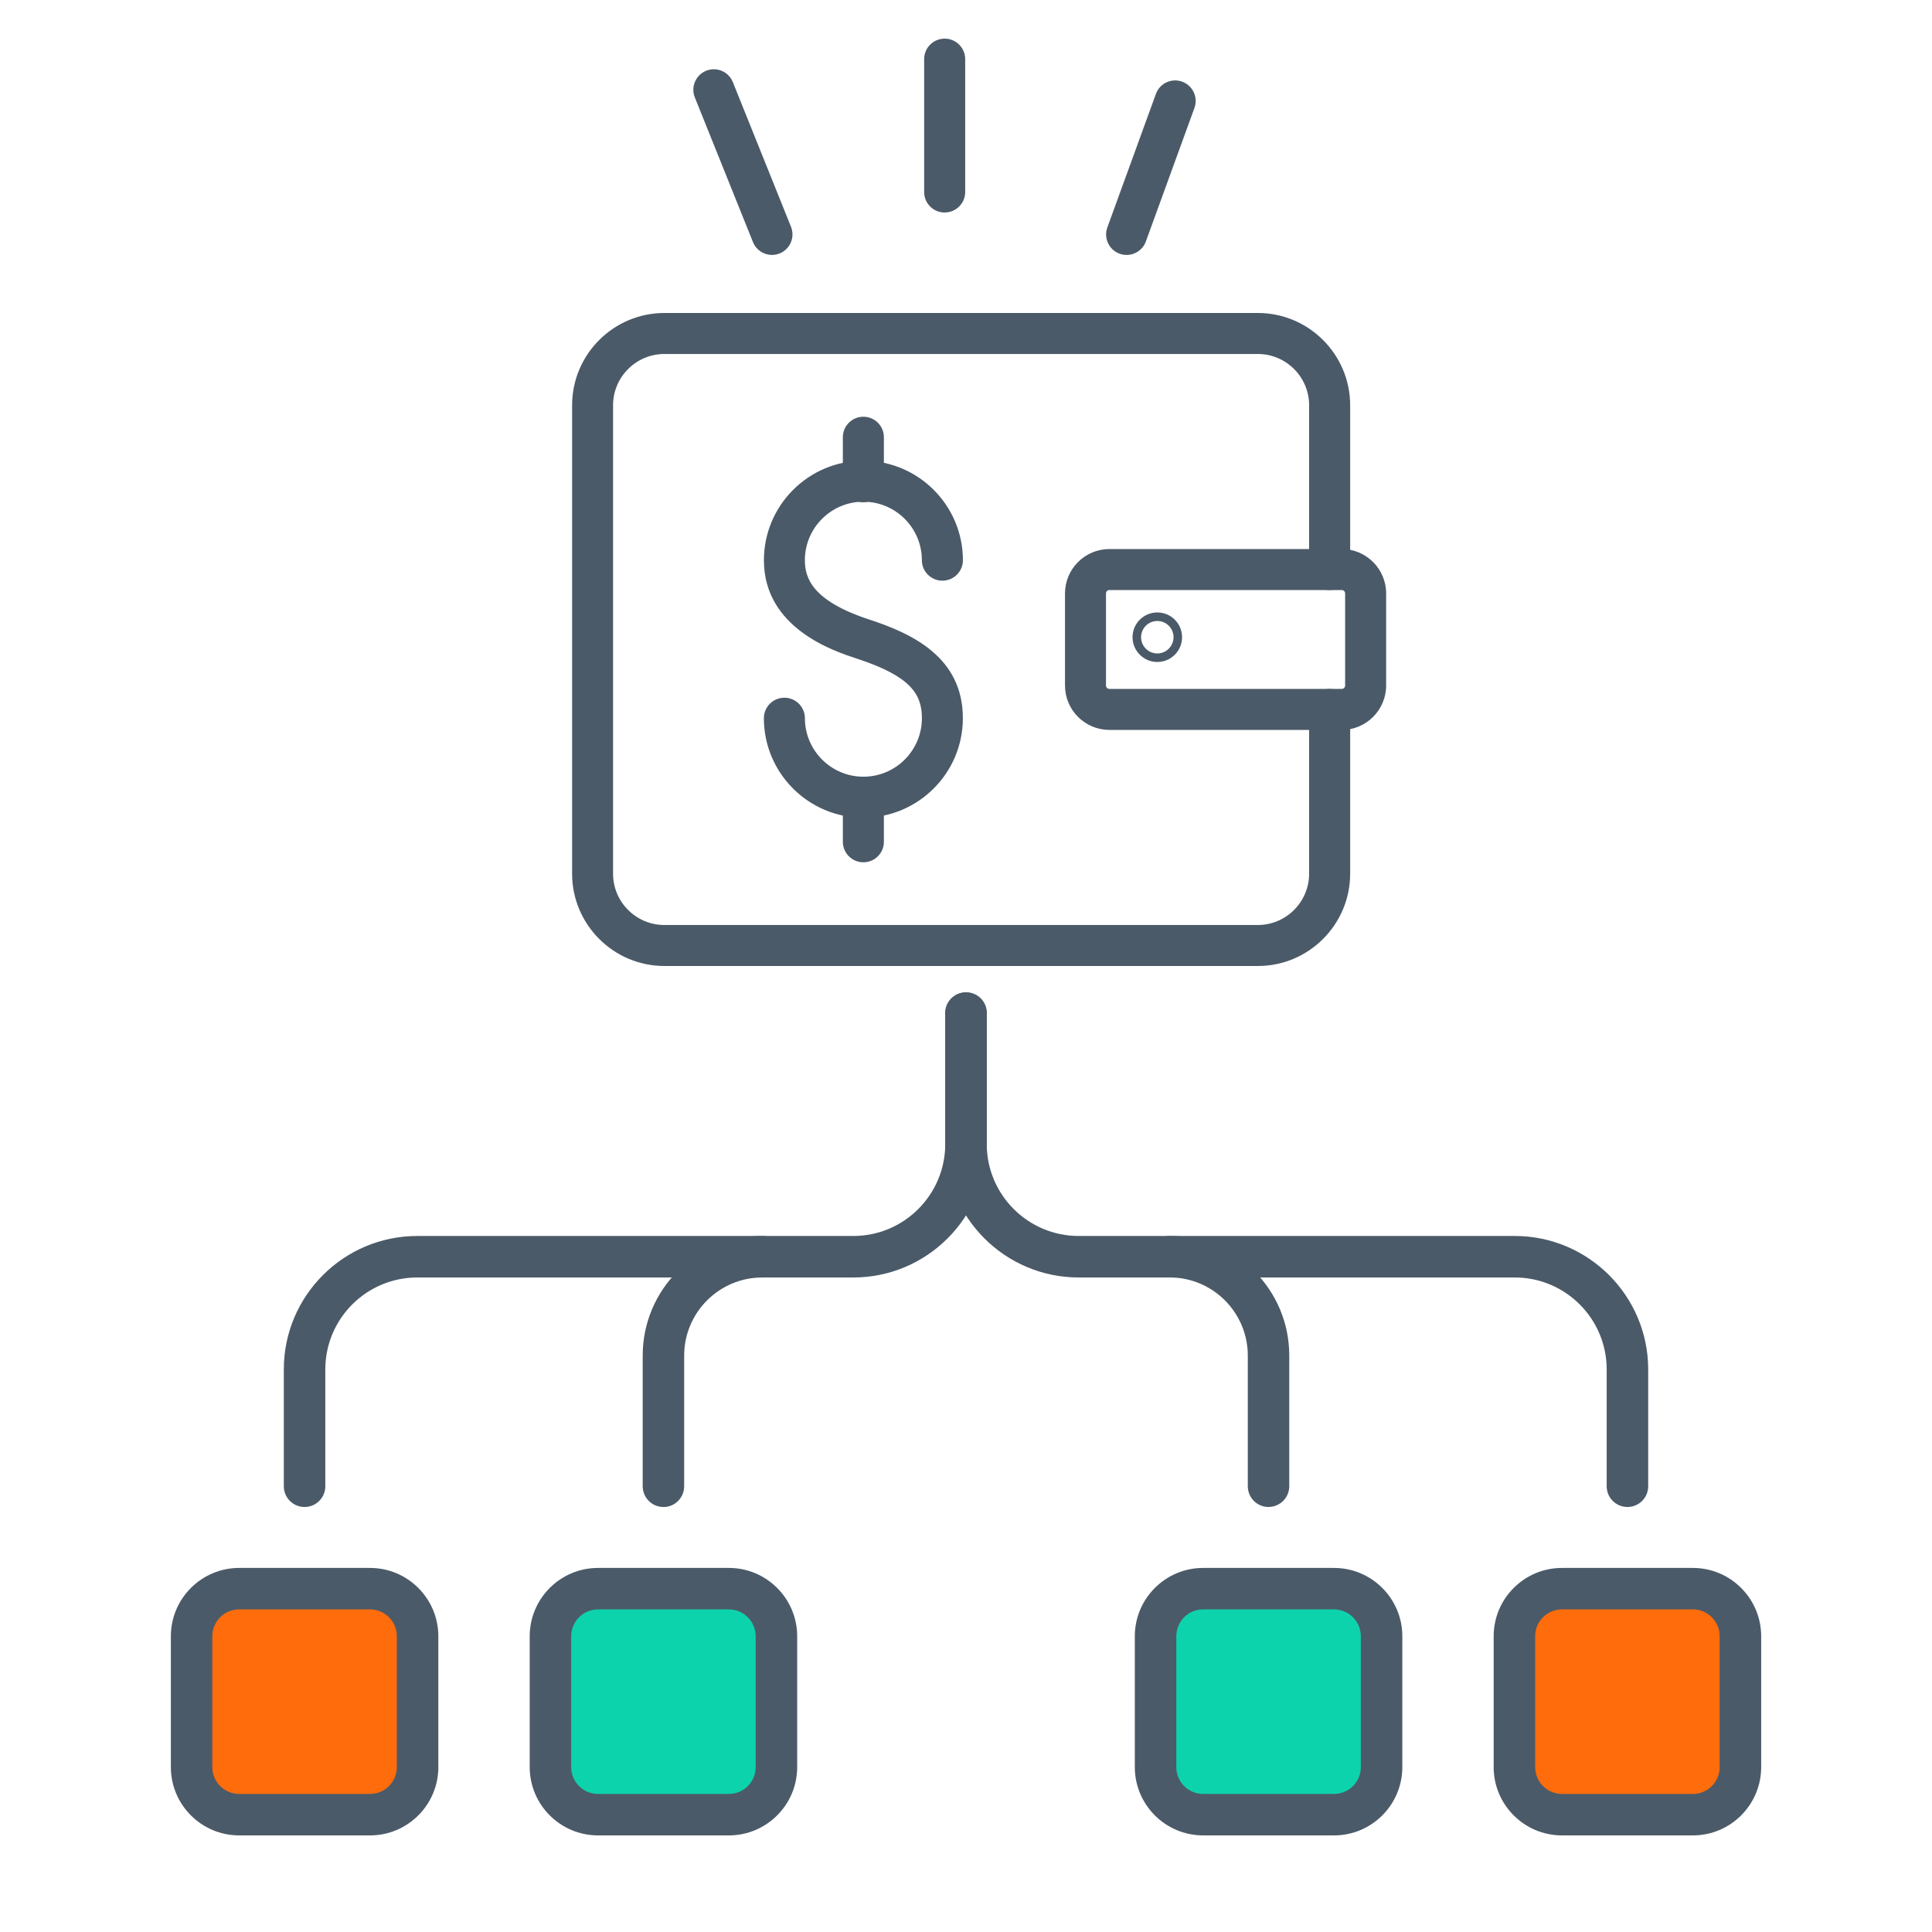
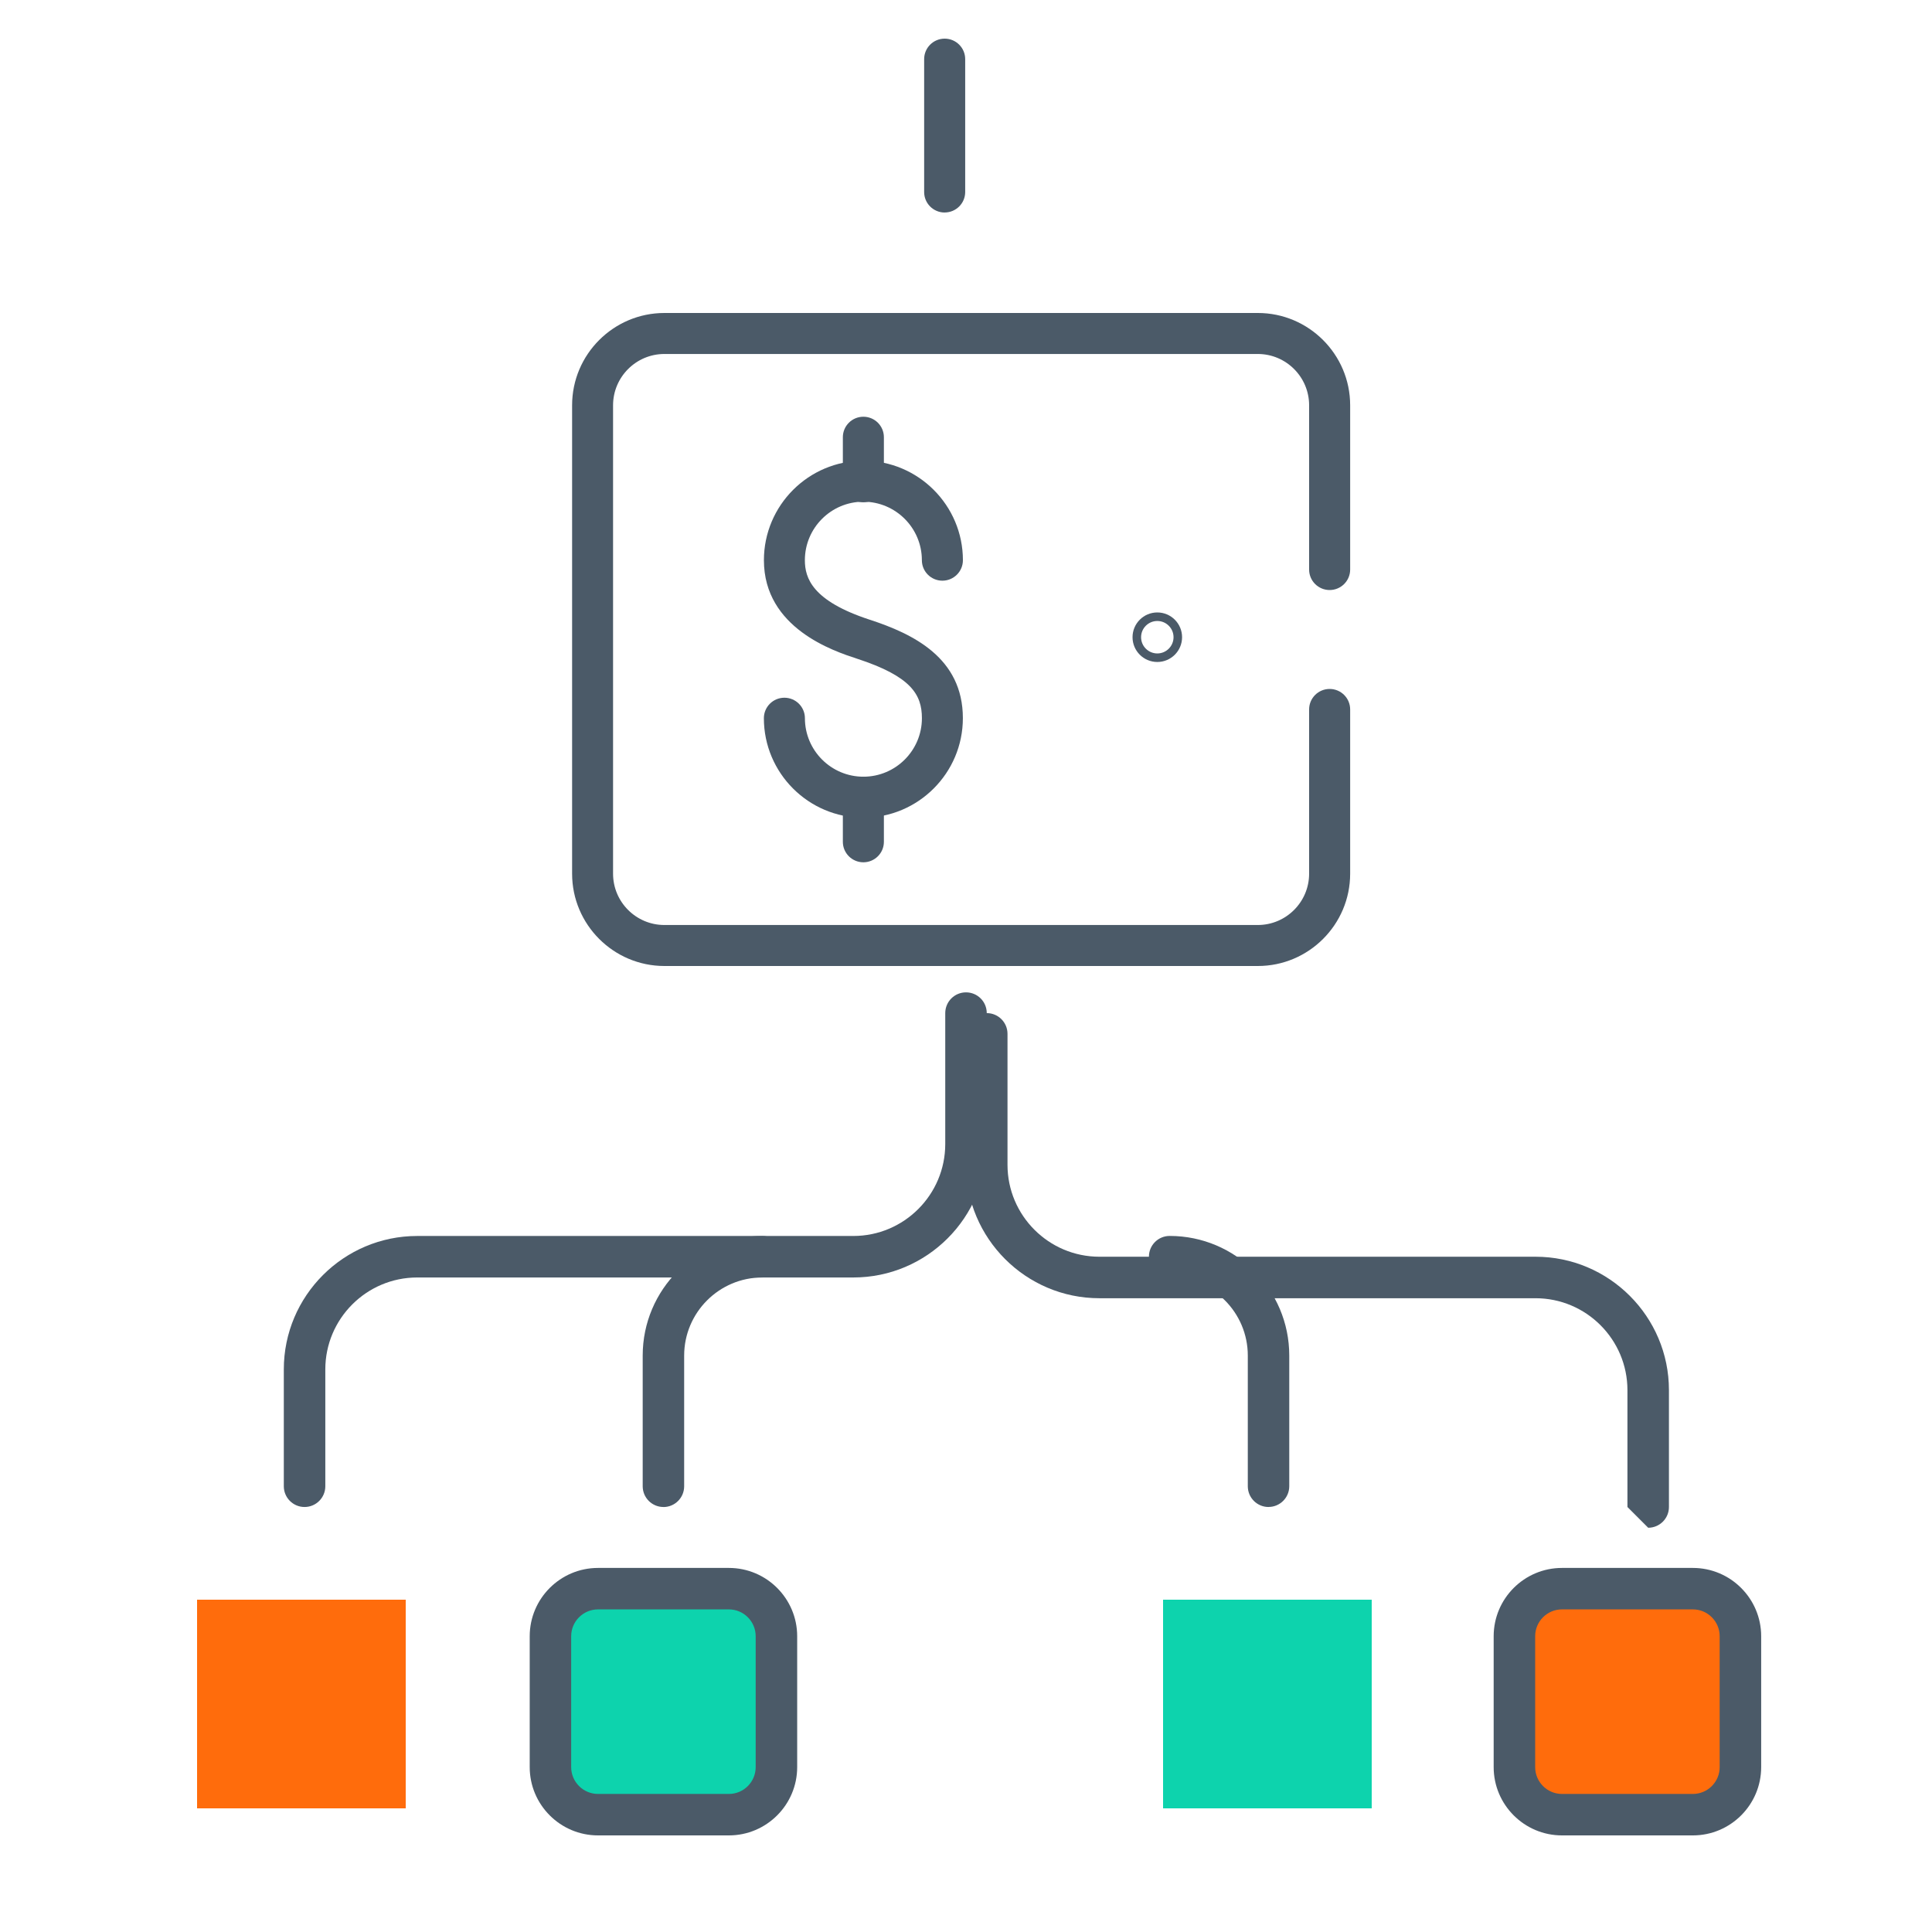
<svg xmlns="http://www.w3.org/2000/svg" id="Capa_1" viewBox="0 0 500 500">
  <defs>
    <style>.cls-1{fill:#ff6c0c;}.cls-2{fill:#0dd3ad;}.cls-3{fill:#4b5a68;}</style>
  </defs>
  <rect class="cls-1" x="51" y="414" width="54" height="54" />
  <rect class="cls-1" x="394" y="414" width="54" height="54" />
  <rect class="cls-2" x="301" y="414" width="54" height="54" />
  <rect class="cls-2" x="145" y="414" width="54" height="54" />
  <path class="cls-3" d="m78.82,390.01c-2.96,0-5.37-2.4-5.37-5.37v-30.24c0-19.04,15.49-34.53,34.53-34.53h112.86c13.12,0,23.79-10.68,23.79-23.79v-33.89c0-2.96,2.4-5.37,5.37-5.37s5.37,2.4,5.37,5.37v33.89c0,19.04-15.49,34.53-34.53,34.53h-112.86c-13.12,0-23.79,10.67-23.79,23.79v30.24c0,2.96-2.4,5.37-5.37,5.37Z" />
-   <path class="cls-3" d="m421.18,390.01c-2.96,0-5.37-2.4-5.37-5.37v-30.24c0-13.12-10.67-23.79-23.79-23.79h-112.86c-19.04,0-34.53-15.49-34.53-34.53v-33.89c0-2.96,2.4-5.37,5.37-5.37s5.37,2.4,5.37,5.37v33.89c0,13.12,10.67,23.79,23.79,23.79h112.86c19.04,0,34.53,15.49,34.53,34.53v30.24c0,2.96-2.4,5.37-5.37,5.37Z" />
+   <path class="cls-3" d="m421.18,390.01v-30.24c0-13.12-10.67-23.79-23.79-23.79h-112.86c-19.04,0-34.53-15.49-34.53-34.53v-33.89c0-2.96,2.4-5.37,5.37-5.37s5.37,2.4,5.37,5.37v33.89c0,13.12,10.67,23.79,23.79,23.79h112.86c19.04,0,34.53,15.49,34.53,34.53v30.24c0,2.96-2.4,5.37-5.37,5.37Z" />
  <path class="cls-3" d="m328.3,390.01c-2.96,0-5.37-2.4-5.37-5.37v-33.82c0-11.15-9.07-20.22-20.22-20.22-2.96,0-5.37-2.4-5.37-5.37s2.4-5.37,5.37-5.37c17.07,0,30.95,13.88,30.95,30.95v33.82c0,2.96-2.4,5.37-5.37,5.37Z" />
  <path class="cls-3" d="m171.7,390.01c-2.96,0-5.37-2.4-5.37-5.37v-33.82c0-17.07,13.88-30.95,30.95-30.95,2.96,0,5.37,2.4,5.37,5.37s-2.4,5.37-5.37,5.37c-11.15,0-20.22,9.07-20.22,20.22v33.82c0,2.96-2.4,5.37-5.37,5.37Z" />
-   <path class="cls-3" d="m345.25,475h-33.89c-9.74,0-17.67-7.93-17.67-17.67v-33.88c0-9.74,7.93-17.67,17.67-17.67h33.89c9.74,0,17.67,7.93,17.67,17.67v33.88c0,9.74-7.93,17.67-17.67,17.67Zm-33.89-58.49c-3.82,0-6.93,3.11-6.93,6.94v33.88c0,3.82,3.11,6.94,6.93,6.94h33.89c3.82,0,6.93-3.11,6.93-6.94v-33.88c0-3.82-3.11-6.94-6.93-6.94h-33.89Z" />
  <path class="cls-3" d="m438.12,475h-33.89c-9.74,0-17.67-7.93-17.67-17.67v-33.88c0-9.74,7.93-17.67,17.67-17.67h33.89c9.74,0,17.67,7.93,17.67,17.67v33.88c0,9.74-7.93,17.67-17.67,17.67Zm-33.89-58.49c-3.82,0-6.93,3.11-6.93,6.94v33.88c0,3.82,3.11,6.94,6.93,6.94h33.89c3.82,0,6.93-3.11,6.93-6.94v-33.88c0-3.82-3.11-6.94-6.93-6.94h-33.89Z" />
-   <path class="cls-3" d="m95.77,475h-33.88c-9.74,0-17.67-7.93-17.67-17.67v-33.88c0-9.74,7.93-17.67,17.67-17.67h33.88c9.74,0,17.67,7.93,17.67,17.67v33.88c0,9.74-7.93,17.67-17.67,17.67Zm-33.88-58.49c-3.82,0-6.94,3.11-6.94,6.94v33.88c0,3.82,3.11,6.94,6.94,6.94h33.88c3.82,0,6.93-3.11,6.93-6.94v-33.88c0-3.82-3.11-6.94-6.93-6.94h-33.88Z" />
  <path class="cls-3" d="m188.64,475h-33.88c-9.74,0-17.67-7.93-17.67-17.67v-33.88c0-9.74,7.93-17.67,17.67-17.67h33.88c9.74,0,17.67,7.93,17.67,17.67v33.88c0,9.74-7.93,17.67-17.67,17.67Zm-33.88-58.49c-3.82,0-6.94,3.11-6.94,6.94v33.88c0,3.82,3.11,6.94,6.94,6.94h33.88c3.82,0,6.93-3.11,6.93-6.94v-33.88c0-3.82-3.11-6.94-6.93-6.94h-33.88Z" />
  <path class="cls-3" d="m244.48,55c-2.93,0-5.31-2.37-5.31-5.3V15.3c0-2.93,2.38-5.3,5.31-5.3s5.31,2.37,5.31,5.3v34.39c0,2.93-2.38,5.3-5.31,5.3Z" />
-   <path class="cls-3" d="m199.79,65.98c-2.1,0-4.09-1.26-4.92-3.33l-15.05-37.44c-1.09-2.72.22-5.8,2.94-6.9,2.72-1.09,5.8.22,6.9,2.94l15.05,37.44c1.09,2.72-.22,5.8-2.94,6.9-.65.26-1.32.39-1.98.39Z" />
-   <path class="cls-3" d="m291.57,65.98c-.61,0-1.22-.1-1.82-.32-2.75-1-4.17-4.05-3.17-6.8l12.57-34.55c.99-2.76,4.05-4.18,6.8-3.17,2.75,1,4.17,4.05,3.17,6.8l-12.57,34.55c-.78,2.15-2.81,3.49-4.98,3.49Z" />
-   <path class="cls-3" d="m347.24,188.9h-60.13c-6.34,0-11.49-5.15-11.49-11.49v-23.83c0-6.33,5.15-11.49,11.49-11.49h60.13c6.34,0,11.49,5.15,11.49,11.49v23.83c0,6.33-5.15,11.49-11.49,11.49Zm-60.13-36.2c-.49,0-.88.39-.88.88v23.83c0,.49.39.88.88.88h60.13c.49,0,.88-.39.88-.88v-23.83c0-.49-.39-.88-.88-.88h-60.13Z" />
  <path class="cls-3" d="m325.53,250h-153.58c-13.17,0-23.89-10.72-23.89-23.89v-121.22c0-13.17,10.72-23.89,23.89-23.89h153.58c13.17,0,23.89,10.72,23.89,23.89v42.51c0,2.93-2.38,5.3-5.31,5.3s-5.31-2.37-5.31-5.3v-42.51c0-7.33-5.96-13.28-13.28-13.28h-153.58c-7.32,0-13.28,5.96-13.28,13.28v121.22c0,7.33,5.96,13.28,13.28,13.28h153.58c7.32,0,13.28-5.96,13.28-13.28v-42.51c0-2.93,2.38-5.3,5.31-5.3s5.31,2.37,5.31,5.3v42.51c0,13.17-10.72,23.89-23.89,23.89Z" />
  <path class="cls-3" d="m223.44,211.62c-14.2,0-25.75-11.55-25.75-25.75,0-2.93,2.38-5.3,5.31-5.3s5.31,2.37,5.31,5.3c0,8.35,6.79,15.14,15.14,15.14s15.14-6.79,15.14-15.14c0-6.13-2.81-10.84-16.79-15.4-5.96-1.95-24.1-7.87-24.1-25.49,0-14.2,11.55-25.75,25.75-25.75s25.75,11.55,25.75,25.75c0,2.93-2.38,5.3-5.31,5.3s-5.31-2.37-5.31-5.3c0-8.35-6.79-15.14-15.14-15.14s-15.14,6.79-15.14,15.14c0,4.62,1.9,10.54,16.79,15.4,11.22,3.66,24.1,9.87,24.1,25.48,0,14.2-11.55,25.75-25.75,25.75Z" />
  <path class="cls-3" d="m223.44,129.99c-2.93,0-5.31-2.37-5.31-5.3v-11.54c0-2.93,2.38-5.3,5.31-5.3s5.31,2.37,5.31,5.3v11.54c0,2.93-2.38,5.3-5.31,5.3Z" />
  <path class="cls-3" d="m223.44,223.16c-2.93,0-5.31-2.37-5.31-5.3v-11.54c0-2.93,2.38-5.3,5.31-5.3s5.31,2.37,5.31,5.3v11.54c0,2.93-2.38,5.3-5.31,5.3Z" />
  <path class="cls-3" d="m299.51,171.32c-3.54,0-6.41-2.87-6.41-6.41s2.87-6.41,6.41-6.41,6.41,2.87,6.41,6.41-2.87,6.41-6.41,6.41Zm0-10.61c-2.31,0-4.2,1.88-4.2,4.2s1.89,4.2,4.2,4.2,4.2-1.88,4.2-4.2-1.89-4.2-4.2-4.2Z" />
</svg>